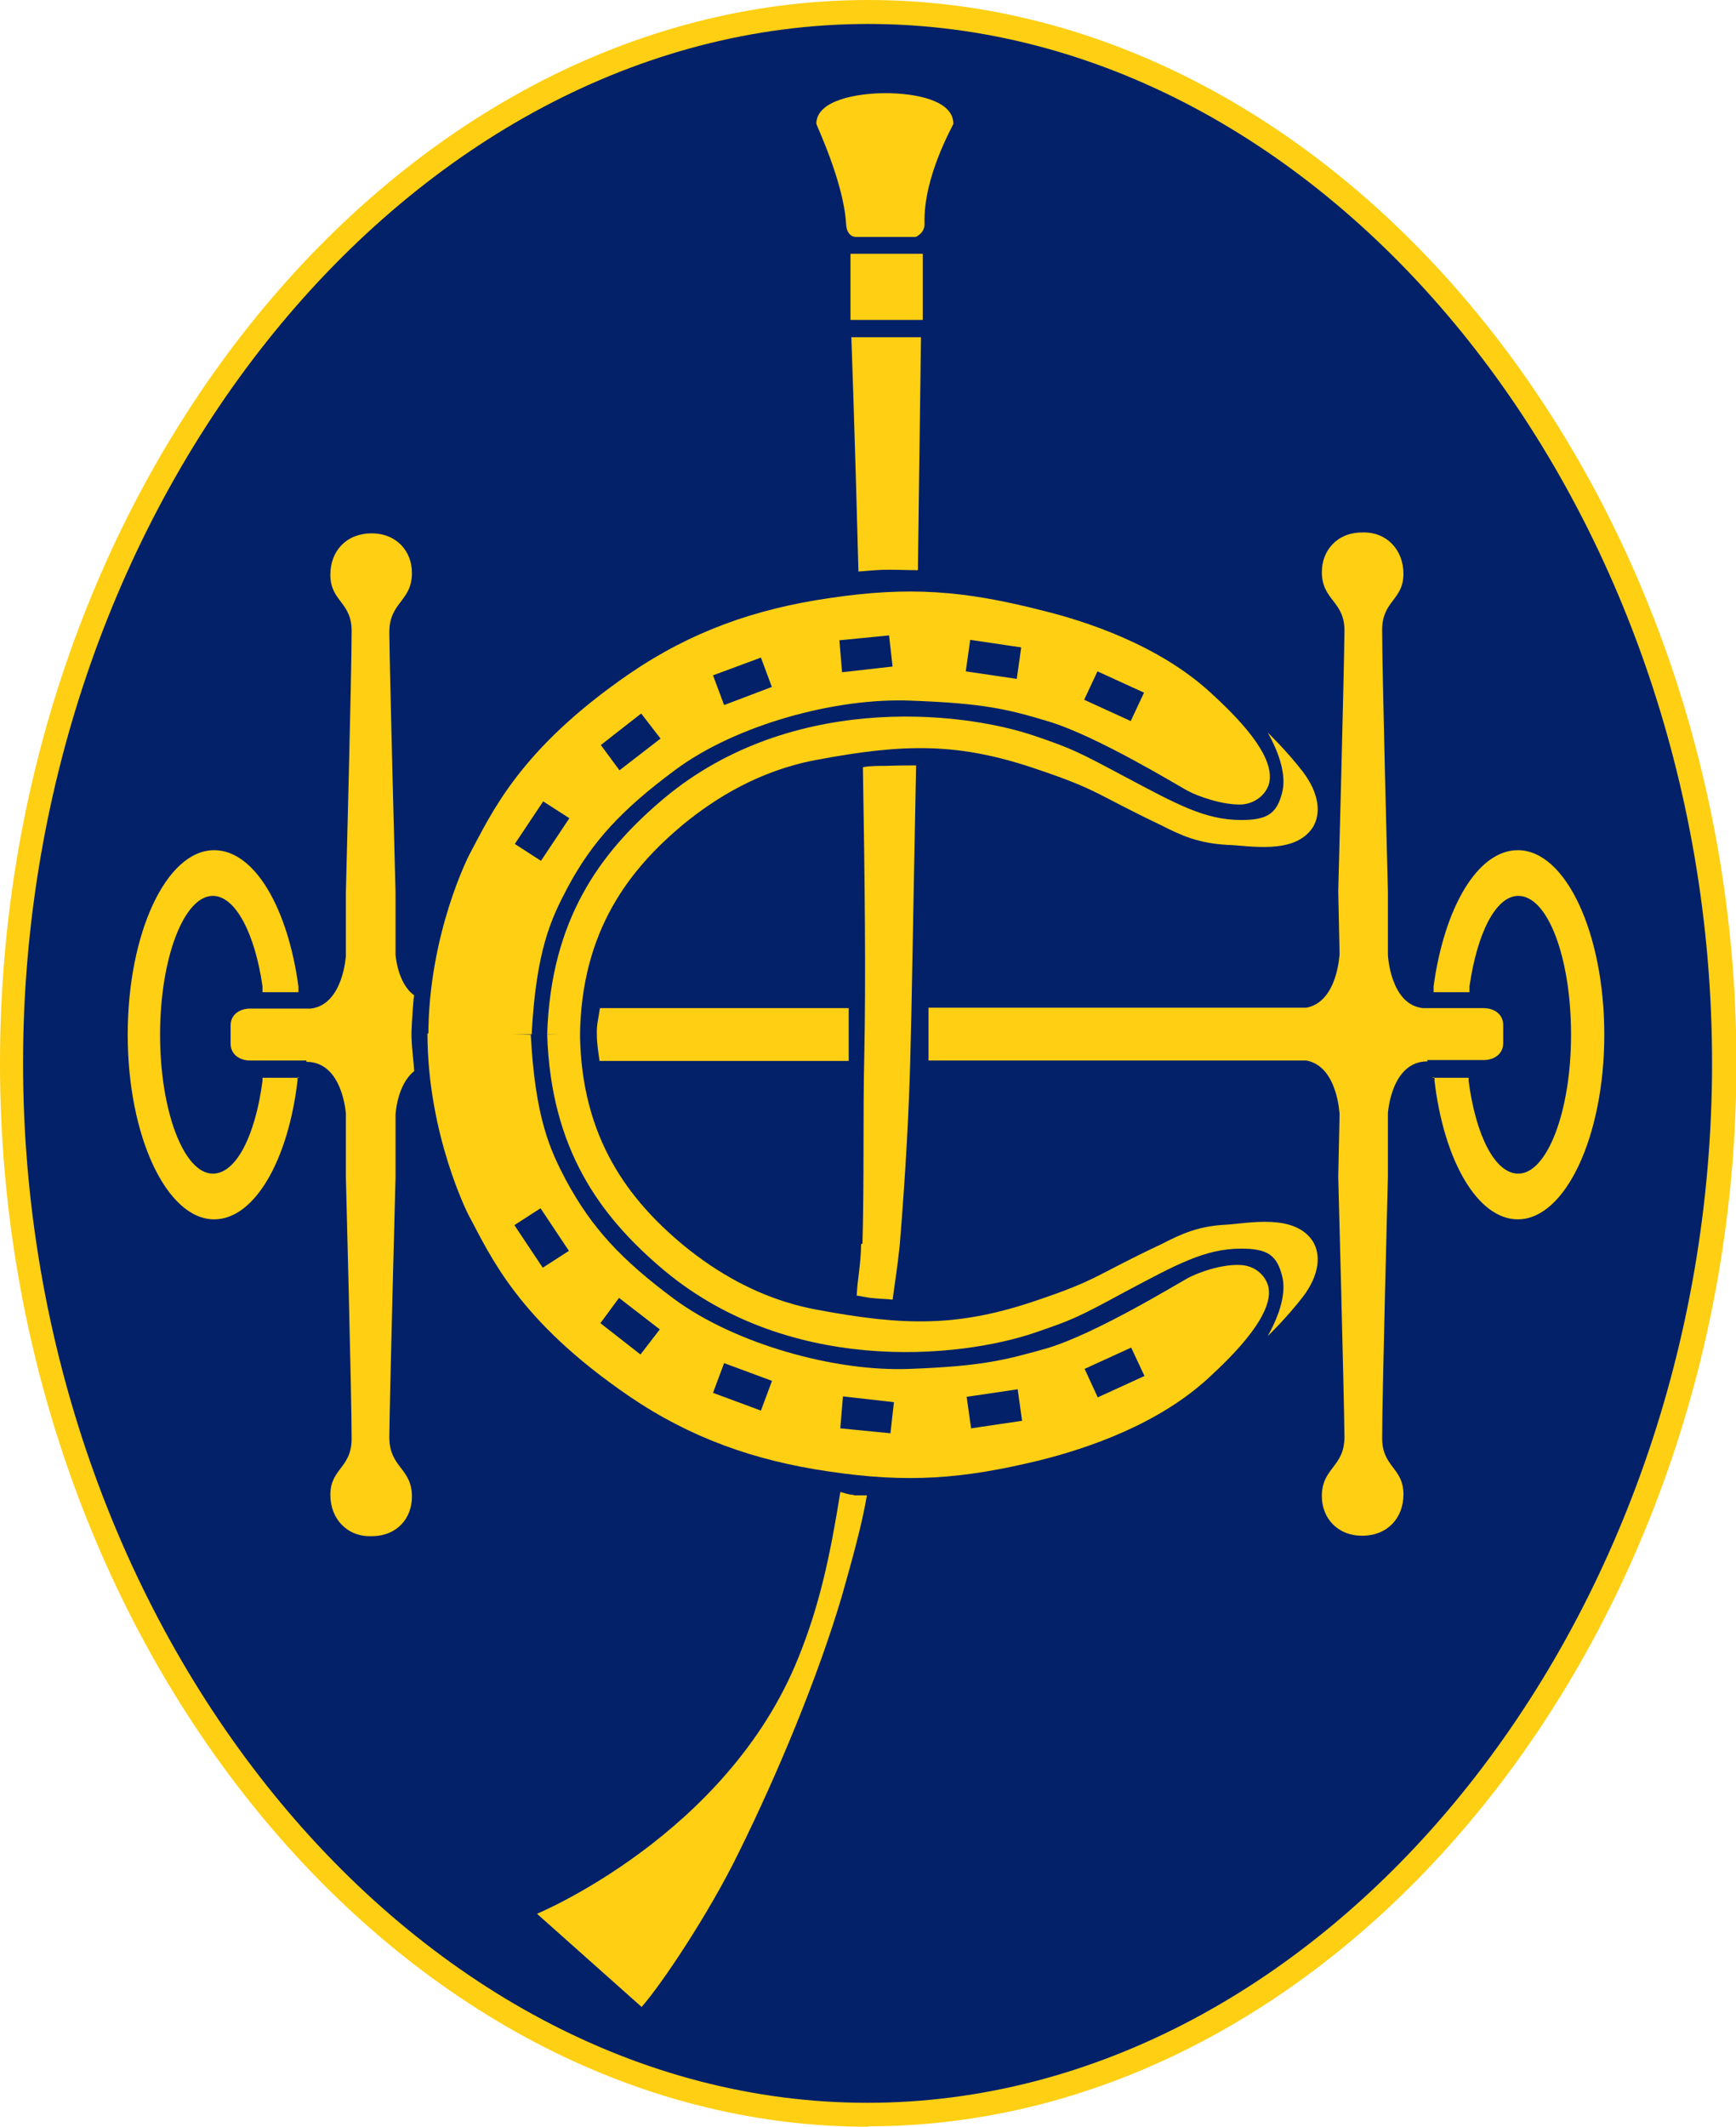
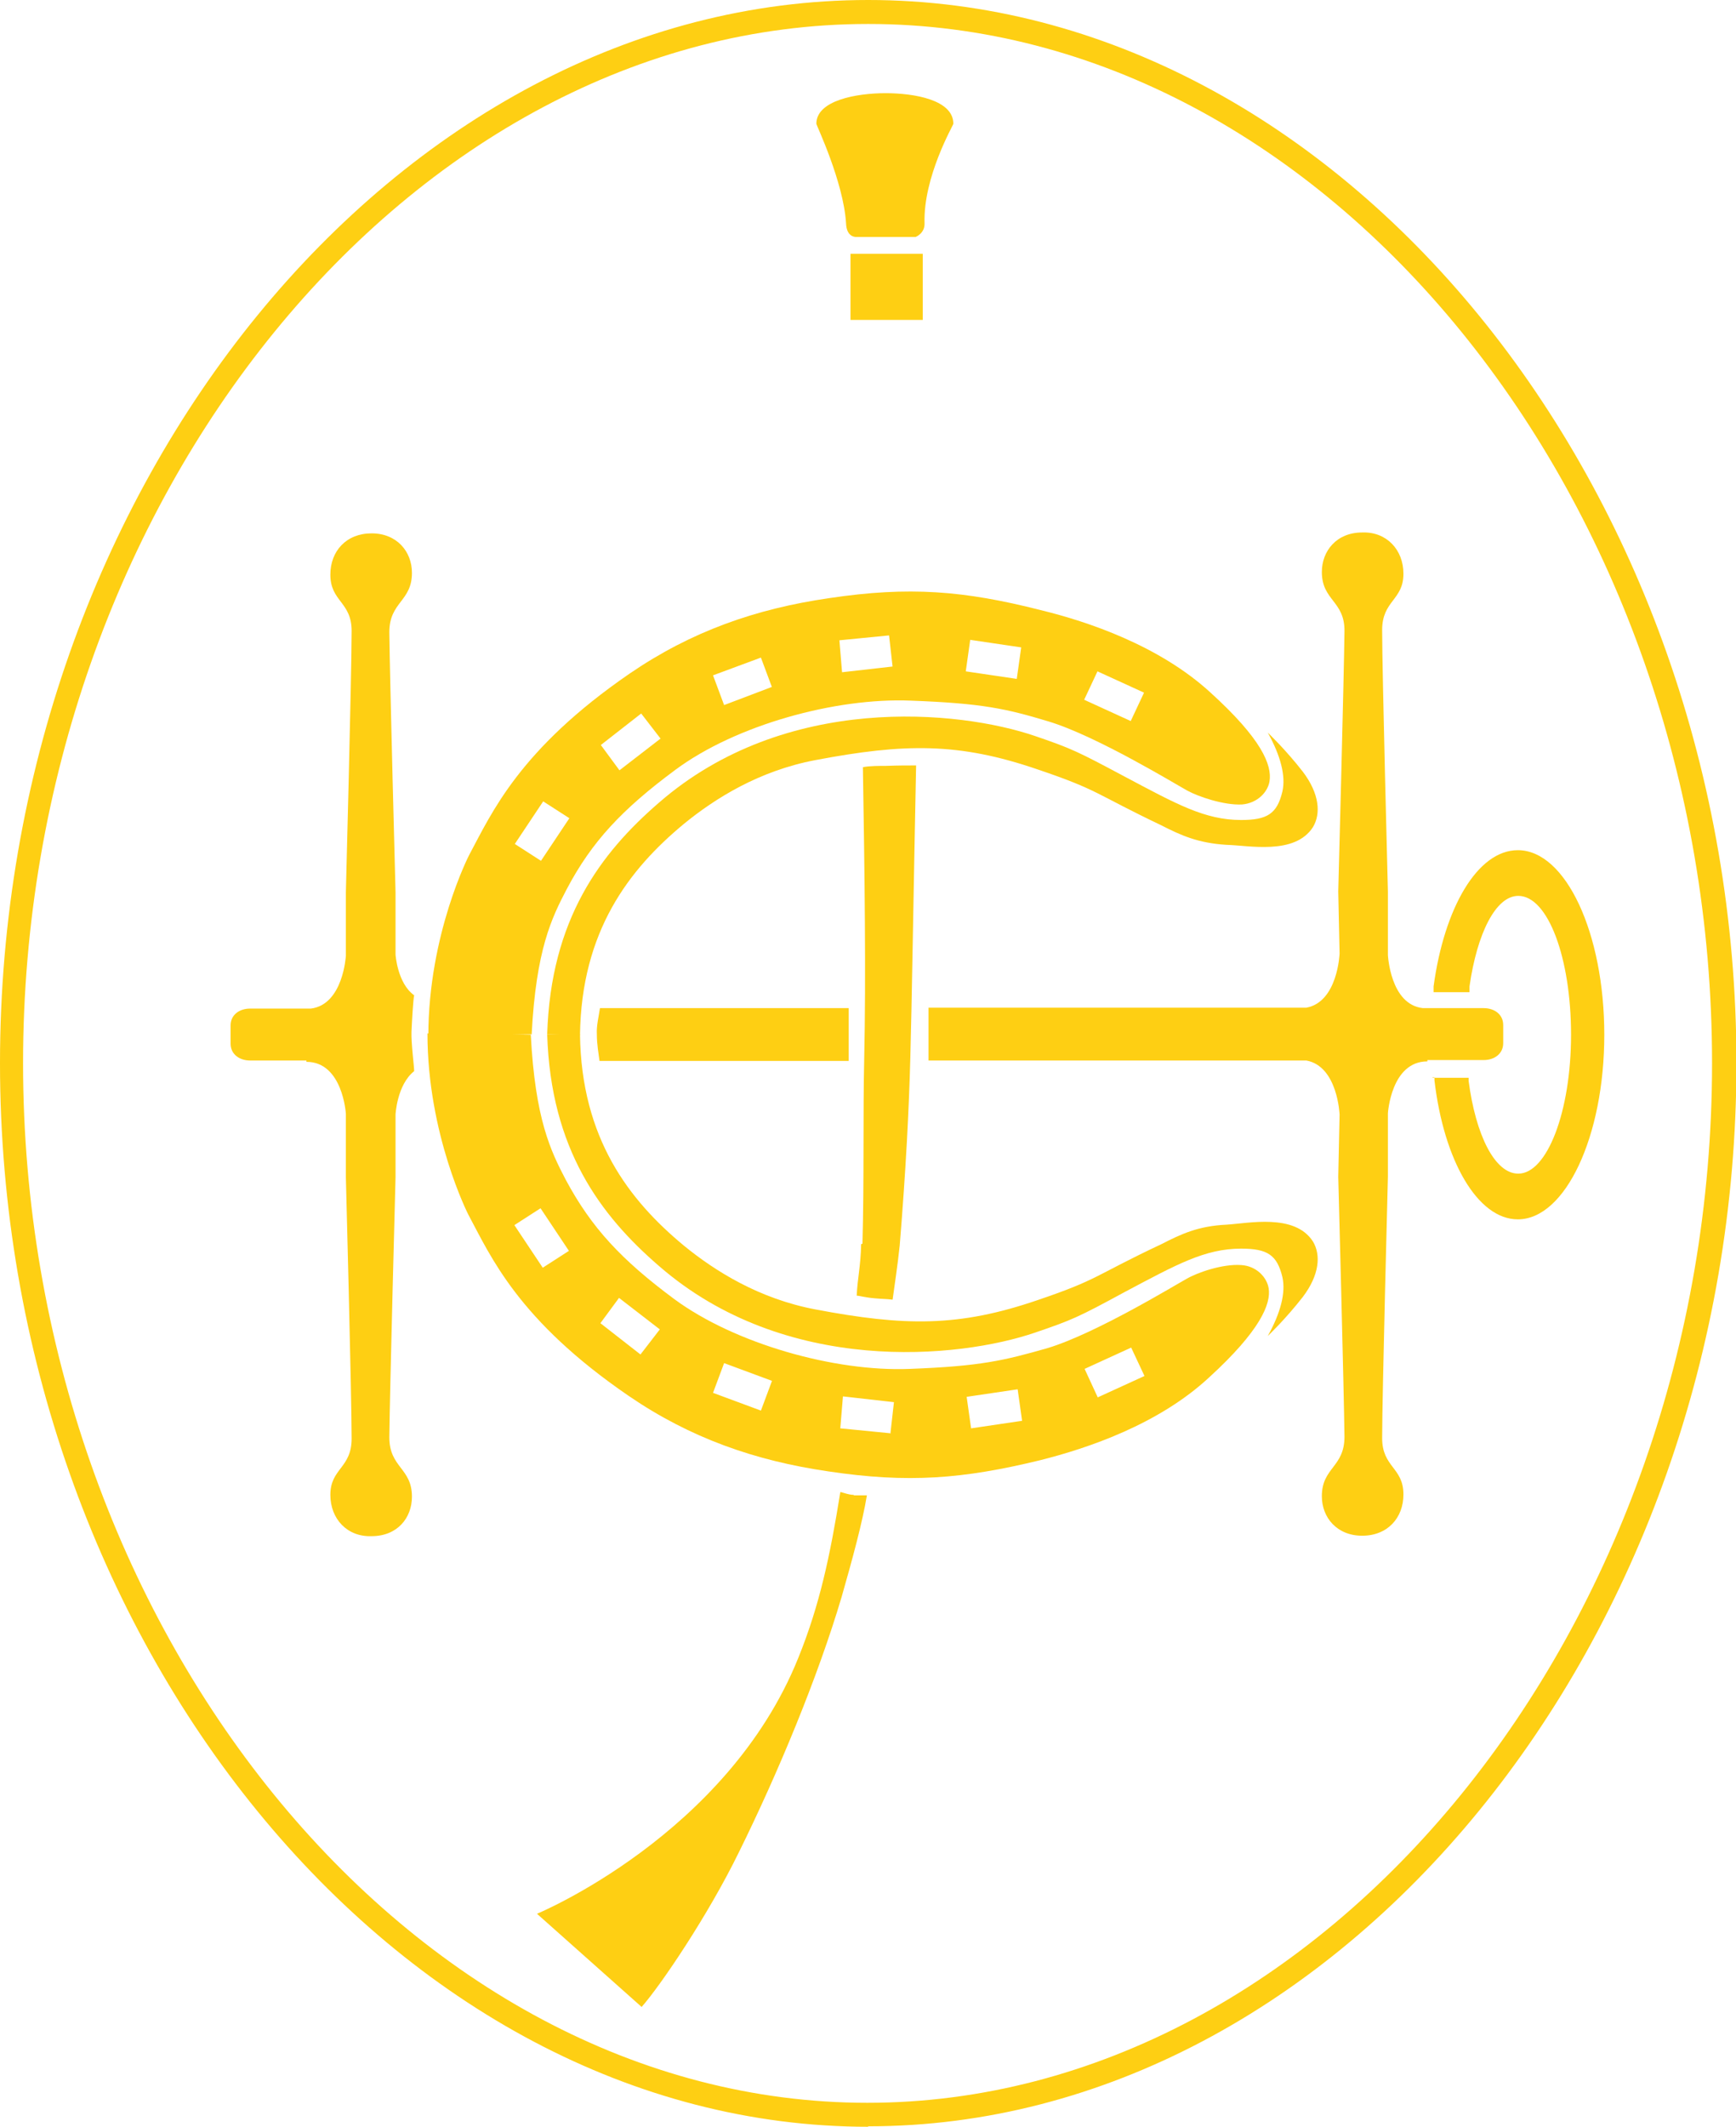
<svg xmlns="http://www.w3.org/2000/svg" id="Layer_1" data-name="Layer 1" viewBox="0 0 39.15 47.93">
  <defs>
    <style>
      .cls-1 {
        fill: #fecf13;
      }

      .cls-1, .cls-2 {
        stroke-width: 0px;
      }

      .cls-2 {
        fill: #022169;
      }
    </style>
  </defs>
-   <path class="cls-2" d="M19.58,47.66c10.18,0,19.31-10.46,19.31-23.7S29.74.27,19.58.27.27,10.72.27,23.97s9.14,23.7,19.31,23.7Z" />
  <path class="cls-1" d="M19.58,47.93C8.96,47.93,0,36.96,0,23.96S8.96,0,19.58,0s19.58,10.97,19.58,23.96-8.96,23.96-19.58,23.96ZM19.58.54C9.26.54.52,11.27.52,23.96s8.72,23.43,19.04,23.43,19.05-10.73,19.05-23.43S29.9.54,19.58.54Z" />
  <path class="cls-1" d="M19.32,5.34h1.33s.21-.08.2-.31c-.03-1.05.65-2.21.65-2.24,0-.54-.88-.69-1.53-.69s-1.56.16-1.56.69c0,.03.61,1.3.67,2.24.01.33.23.31.23.31h.01Z" />
  <path class="cls-1" d="M20.81,5.72h-1.63v1.49h1.63v-1.49Z" />
-   <path class="cls-1" d="M19.36,12.88c.18-.01.38-.04.69-.04.23,0,.44.01.65.01.04-2.94.07-5.25.07-5.25h-1.57s.08,2.25.16,5.29h0Z" />
  <path class="cls-1" d="M19.42,28.04c-.01.5-.08.75-.1,1.16.06,0,.18.04.41.06s.23.01.4.03c.06-.44.11-.75.16-1.22.14-1.71.21-3.09.24-4.25.03-1.02.07-3.62.13-6.57-.21,0-.4,0-.68.01-.14,0-.38,0-.52.03.04,2.43.07,4.74.03,6.55-.03,1.27,0,2.79-.04,4.19h-.01Z" />
  <path class="cls-1" d="M19.26,33.69c-.14,0-.31-.08-.31-.06-.23,1.44-.47,2.56-.95,3.74-1.61,3.99-5.89,5.76-5.89,5.76l2.36,2.1c.44-.5,1.5-2.07,2.19-3.48.88-1.78,1.78-3.94,2.32-5.76.24-.84.47-1.68.57-2.29h-.33.03Z" />
  <path class="cls-1" d="M33.46,22.72h-1.37c-.74-.08-.79-1.2-.79-1.2v-1.43s-.13-4.94-.13-5.89c0-.67.48-.67.48-1.27,0-.54-.38-.95-.93-.93-.58,0-.91.42-.91.89,0,.65.52.65.51,1.34-.01.99-.14,5.86-.14,5.86l.03,1.4s-.04,1.09-.75,1.22h-8.52v1.19h8.52c.71.13.75,1.22.75,1.22l-.03,1.4s.13,4.87.14,5.86c0,.69-.51.69-.51,1.34,0,.48.34.89.91.89s.93-.4.93-.93c0-.61-.48-.61-.48-1.27,0-.95.13-5.89.13-5.89v-1.43s.07-1.17.89-1.17v-.03h1.27c.24,0,.44-.14.44-.38v-.41c0-.24-.2-.38-.44-.38h0Z" />
  <path class="cls-1" d="M13.46,23.3c0,.25.04.44.06.61h5.62v-1.19h-5.61c-.03.2-.08.4-.07.58Z" />
  <path class="cls-1" d="M8.92,26.54v-1.42s.03-.67.42-.98c0-.11-.07-.64-.06-.89.01-.24.04-.74.06-.82-.38-.27-.42-.92-.42-.92v-1.4s-.13-4.87-.14-5.86c0-.69.51-.69.51-1.34,0-.48-.34-.89-.91-.89s-.93.4-.93.93c0,.61.48.61.48,1.27,0,.95-.13,5.89-.13,5.89v1.43s-.06,1.1-.79,1.19h-1.37c-.24,0-.44.14-.44.38v.41c0,.24.2.38.44.38h1.27v.03c.82,0,.89,1.17.89,1.17v1.43s.13,4.94.13,5.89c0,.67-.48.67-.48,1.27,0,.54.38.95.93.93.58,0,.91-.41.91-.89,0-.65-.51-.65-.51-1.34.01-.99.14-5.86.14-5.86Z" />
-   <path class="cls-1" d="M6.74,24.29h-.82v.07c-.16,1.22-.59,2.09-1.12,2.09-.65,0-1.19-1.4-1.19-3.13s.54-3.13,1.19-3.13c.51,0,.95.85,1.12,2.04v.13h.81v-.13c-.24-1.77-.99-3.07-1.9-3.07-1.08,0-1.95,1.87-1.95,4.16s.88,4.16,1.95,4.16c.91,0,1.67-1.33,1.88-3.13v-.07h.03Z" />
  <path class="cls-1" d="M32.3,24.29h.82v.07c.16,1.22.59,2.09,1.12,2.09.65,0,1.19-1.4,1.19-3.13s-.52-3.13-1.19-3.13c-.51,0-.93.85-1.1,2.04v.13h-.81v-.13c.24-1.77.99-3.07,1.9-3.07,1.08,0,1.95,1.87,1.95,4.16s-.88,4.16-1.95,4.16c-.91,0-1.67-1.33-1.88-3.13v-.07h-.04Z" />
  <path class="cls-1" d="M12.34,23.31c.08,2.59,1.2,4.08,2.52,5.22,2.85,2.48,6.77,2.09,8.49,1.5.82-.28.96-.34,2.01-.91,1.17-.62,1.81-.98,2.63-.98.59,0,.81.14.93.64.08.35-.04.81-.33,1.33.01-.01.4-.38.79-.88.38-.5.41-.95.23-1.25-.41-.64-1.46-.41-1.95-.38-.64.03-1.02.21-1.47.44-1.51.71-1.4.79-2.79,1.26-1.78.61-3,.59-5.01.21-1.27-.24-2.26-.86-2.97-1.44-1.23-1.02-2.31-2.41-2.34-4.76" />
  <path class="cls-1" d="M9.64,23.29c0,2.28.92,4.08.92,4.08.51.95,1.12,2.38,3.62,4.09,1.39.95,2.85,1.46,4.5,1.7,1.8.27,3.04.17,4.77-.25,1.08-.27,2.68-.81,3.82-1.87,1.15-1.05,1.4-1.66,1.34-2.01-.04-.24-.27-.5-.62-.52-.42-.03-.99.17-1.23.31-.24.13-2.04,1.23-3.13,1.56-.98.28-1.51.41-3.11.47-1.7.07-3.95-.57-5.31-1.57-1.2-.89-1.87-1.61-2.45-2.69-.34-.65-.69-1.36-.79-3.27M12.24,28.57l-.64-.96.59-.38.64.96-.59.38ZM14.45,30.53l-.91-.71.42-.57.92.71-.44.57ZM17.16,31.79l-1.08-.4.25-.67,1.08.4-.25.67ZM20.07,32.3l-1.12-.11.06-.72,1.15.13-.08.71ZM21.9,32.19l-.1-.71,1.15-.17.1.71-1.15.17ZM24.76,31.5l-.3-.65,1.05-.48.3.64-1.05.48h0Z" />
  <path class="cls-1" d="M12.34,23.31c.08-2.59,1.2-4.08,2.52-5.22,2.85-2.48,6.77-2.09,8.49-1.5.82.28.96.35,2.01.91,1.17.62,1.81.98,2.63.98.59,0,.81-.14.93-.64.08-.35-.04-.81-.33-1.33.01.01.4.38.79.88.38.5.41.95.23,1.25-.41.64-1.46.41-1.95.4-.64-.04-1.02-.21-1.47-.44-1.51-.72-1.4-.79-2.79-1.26-1.78-.61-3-.59-5.01-.21-1.27.24-2.26.86-2.97,1.44-1.23,1.02-2.31,2.41-2.34,4.76" />
  <path class="cls-1" d="M11.99,23.31c.1-1.91.45-2.62.79-3.27.57-1.08,1.25-1.8,2.45-2.69,1.36-1.01,3.61-1.63,5.31-1.56,1.61.06,2.15.18,3.11.47,1.09.33,2.89,1.43,3.13,1.56.24.13.81.33,1.23.31.35-.03.58-.28.62-.52.06-.37-.18-.96-1.34-2.01-1.15-1.05-2.75-1.59-3.82-1.85-1.73-.44-2.97-.54-4.77-.27-1.66.24-3.11.75-4.5,1.7-2.49,1.71-3.11,3.14-3.62,4.09,0,0-.92,1.78-.92,4.08M12.84,18.44l-.64.96-.59-.38.64-.96.59.38ZM14.89,16.65l-.92.71-.42-.57.91-.71.44.57ZM17.41,15.48l-1.08.41-.25-.67,1.08-.4.25.67h0ZM20.14,15.02l-1.15.13-.06-.72,1.12-.11.08.71ZM23.03,14.59l-.1.71-1.15-.17.1-.71,1.15.17ZM25.8,15.61l-.3.64-1.05-.48.3-.64,1.05.48Z" />
</svg>